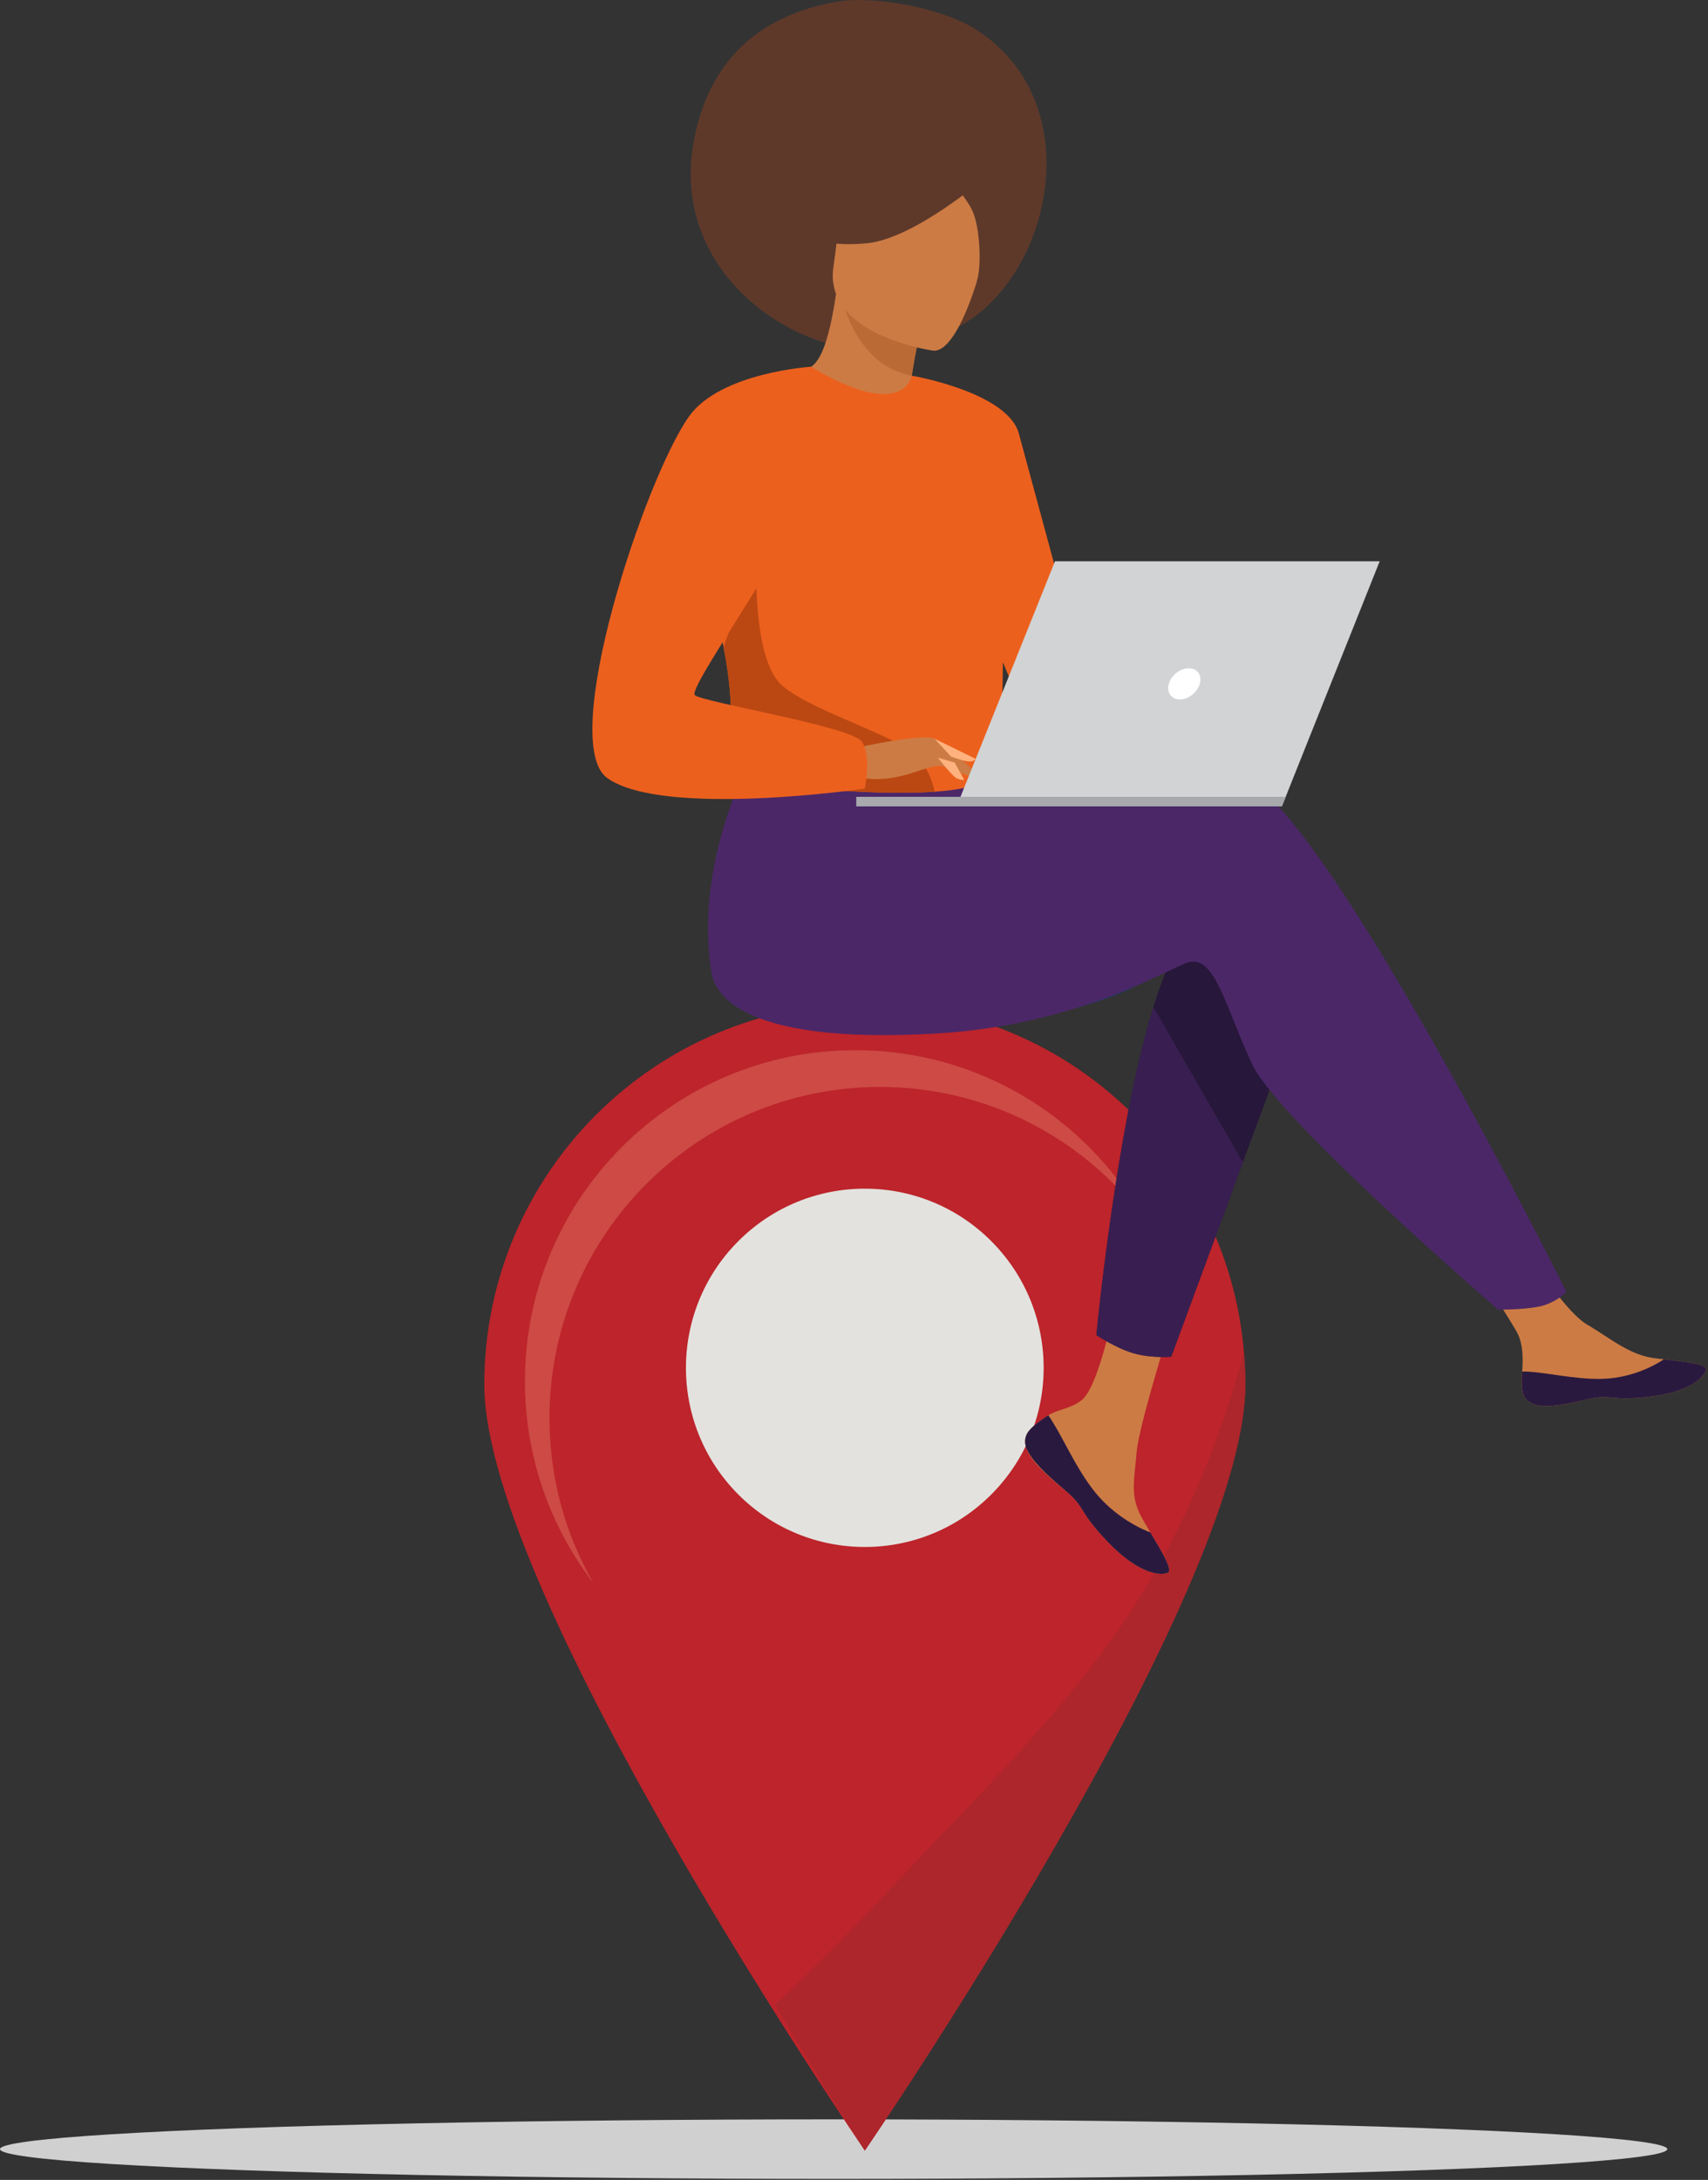
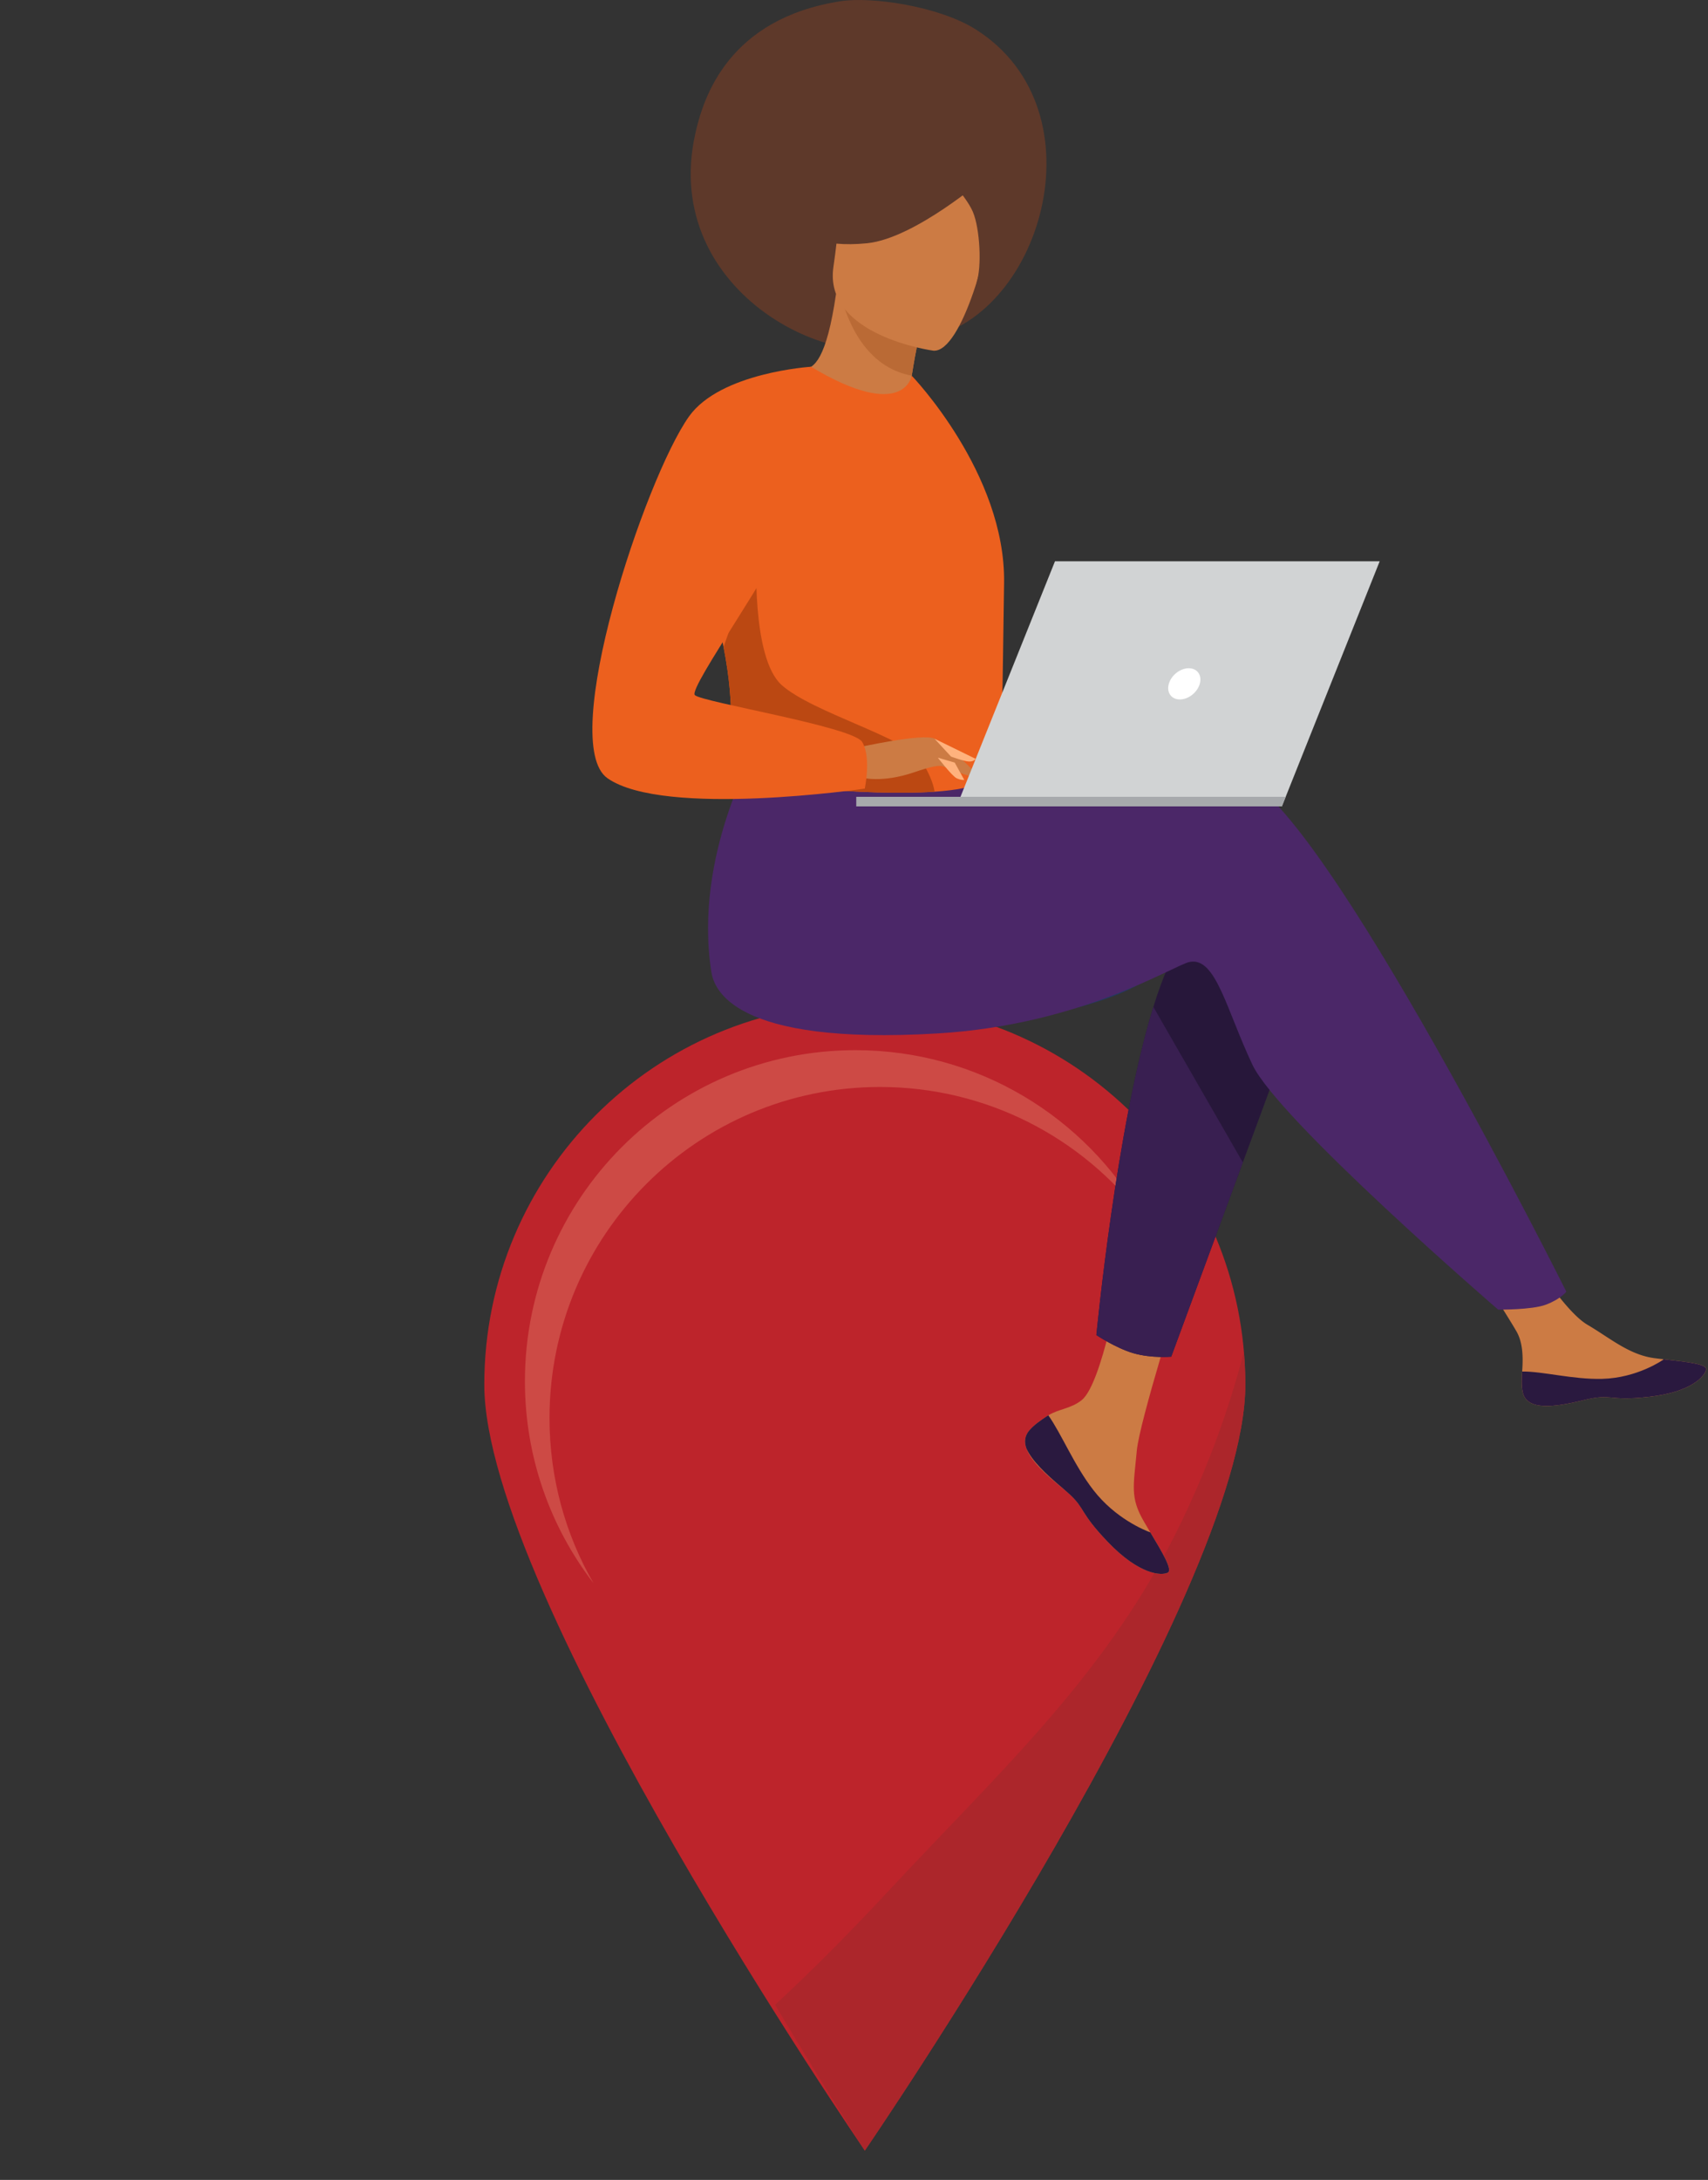
<svg xmlns="http://www.w3.org/2000/svg" width="395" height="504" fill="none">
  <rect width="100%" height="100%" fill="#333333" stroke="none" />
-   <ellipse cx="192.793" cy="496.885" fill="#D0D0D0" rx="192.793" ry="6.885" />
  <path fill="#BD242B" d="M288 320.127c0 48.671-88 177.095-88 177.095s-88-128.424-88-177.095c0-48.67 39.4-88.127 88-88.127s88 39.457 88 88.127Z" />
-   <path fill="#E3E2DE" d="M229.245 345.534c16.154-16.177 16.154-42.405 0-58.581-16.153-16.177-42.343-16.177-58.497 0-16.153 16.176-16.153 42.404 0 58.581 16.154 16.177 42.344 16.177 58.497 0Z" />
  <path fill="#CD4A45" d="M127.082 327.868c0-42.281 34.226-76.556 76.445-76.556 24.679 0 46.62 11.715 60.6 29.889-13.202-22.948-37.942-38.4-66.288-38.4-42.219 0-76.444 34.275-76.444 76.555 0 17.566 5.912 33.749 15.849 46.667-6.466-11.233-10.162-24.262-10.162-38.155Z" />
  <path fill="#AC262B" d="M179.25 463.514c11.991 20.12 20.751 33.708 20.751 33.708s88-128.425 88-177.095c0-2.554-.134-5.08-.346-7.577-3.472 13.522-8.381 26.685-14.411 39.253-16.657 34.723-41.291 56.969-67.526 85.14-8.455 9.079-17.26 18.06-26.468 26.571Z" />
  <path fill="#233862" d="M270.491 221.256c-8.069 14.144-53.598 16.592-53.598 16.592h-30.416s90.169-27.379 84.014-16.592Z" />
  <path fill="#CC7B44" d="M238.068 330.68c-1.1 1.27-1.24 2.688-.697 4.203 0 .007.003.013.01.02 1.008 2.802 4.334 5.931 8.199 9.057.492.402.933.767 1.316 1.105.099.089.201.179.294.265.078.069.153.141.229.206 3.602 3.346 2.245 4.114 8.721 10.902 7.382 7.734 12.464 7.875 13.91 7.17 1.223-.603-1.261-4.702-4.016-9.315-.133-.224-.263-.447-.4-.671-.365-.613-.731-1.236-1.093-1.852-3.227-5.549-2.399-8.155-1.634-16.412.622-6.713 10.366-37.493 10.366-37.493l-14.146-2.454s-4.258 24.512-8.954 28.288c-2.508 2.014-5.318 2.038-7.73 3.528-.171.104-.339.21-.503.32-1.374.916-2.768 1.859-3.872 3.133Z" />
  <path fill="#2A193F" d="M238.068 330.68c-1.1 1.27-1.24 2.688-.697 4.202 0 .007.003.014.01.021 1.234 2.799 4.477 5.914 8.209 9.029.489.41.92.781 1.302 1.132.099.09.202.179.294.266.079.068.154.141.229.206 3.602 3.346 2.246 4.113 8.722 10.901 7.382 7.735 12.464 7.876 13.909 7.171 1.224-.603-1.261-4.702-4.015-9.315-1.439-.53-8.11-3.26-13.158-9.765-4.443-5.711-7.409-13.053-10.434-17.304-.171.103-.338.21-.502.32-1.371.919-2.765 1.862-3.869 3.136Z" />
  <path fill="#CC7B44" d="M352.125 321.782c.875 4.399 7.098 3.662 14.049 1.952 6.955-1.711 5.301.323 15.198-.782 9.898-1.105 12.895-4.819 13.196-6.302.27-1.315-4.621-1.78-9.864-2.389a205.79 205.79 0 0 1-1.985-.238c-5.923-.747-10.256-4.595-15.636-7.758-5.095-2.995-12.699-15.191-12.699-15.191l-13.572 1.085s7.123 10.894 9.877 15.63c1.62 2.785 1.535 6.472 1.333 9.315-.109 1.549-.208 3.129.103 4.678Z" />
  <path fill="#2A193F" d="M366.174 323.734c6.954-1.711 5.3.323 15.197-.782 9.898-1.105 12.895-4.819 13.196-6.302.27-1.315-4.621-1.78-9.863-2.389l-.048.1s-5.937 4.237-14.173 4.437c-6.712.165-13.824-1.773-18.462-1.697-.106 1.545-.205 3.125.106 4.674.868 4.406 7.092 3.669 14.047 1.959Z" />
  <path fill="#27173A" d="m300.112 234.378-12.686 34.384-16.561 44.896s-4.494.437-8.801-.809c-3.964-1.153-8.509-4.172-8.509-4.172s4.6-48.204 13.178-75.876c2.197-7.104 4.661-12.849 7.382-16.082 13.298-15.834 25.997 17.659 25.997 17.659Z" />
  <path fill="#4B2768" d="M287.212 179.771c-8.312-2.699-32.016.768-55.829 5.463l-4.987-8.282-51.434-4.045s-14.655 24.712-10.461 51.75c.584 3.762 4.583 17.139 52.391 14.271 33.414-2.003 54.534-15.782 58.229-16.526 6.045-1.218 8.465 10.964 14.511 23.751 6.045 12.788 56.834 56.635 56.834 56.635s7.806.079 11.032-1.14c3.469-1.311 4.737-3.011 4.737-3.011s-56.278-112.773-75.023-118.866Z" />
  <path fill="#5E392A" d="M225.646 6.794c-8.503-5.376-24.104-7.62-31.193-6.523-26 4.035-31.776 22.185-33.659 30.646-8.247 37.035 33.97 57.647 52.289 47.489 27.453-3.931 42.34-52.78 12.563-71.612Z" />
  <path fill="#CC7B44" d="M210.746 96.963c.082.052-9.012 3.18-15.092.468-5.721-2.547-10.051-12.024-9.969-12.027 2.601-.12 5.458-2.413 7.659-17.445l1.107.4 18.629 6.75s-1.35 6.02-2.221 11.751c-.735 4.812-1.132 9.421-.113 10.103Z" />
  <path fill="#BA6A35" d="M213.079 75.105s-1.35 6.02-2.222 11.751c-10.7-1.941-14.9-12.677-16.404-18.501l18.626 6.75Z" />
  <path fill="#CC7B44" d="M215.859 81.08s-25.488-3.445-23.113-19.4c2.375-15.954.684-27.141 17.057-25.616 16.374 1.525 18.623 8.089 19.115 13.607.495 5.521-6.367 31.895-13.059 31.41Z" />
  <path fill="#5E392A" d="M227.982 40.93s-16.315 14.162-27.412 15.304c-11.097 1.143-15.3-2.447-15.3-2.447s6.541-5.47 10.478-14.299c1.158-2.602 3.612-4.389 6.432-4.633 7.925-.689 22.949-1.005 25.802 6.075Z" />
  <path fill="#5E392A" d="M217.785 39.66s5.458 5.315 7.177 9.256c1.658 3.804 2.157 12.905.834 16.52 0 0 8.503-16.654 3.691-24.747-5.106-8.581-11.702-1.029-11.702-1.029Z" />
  <path fill="#EC601E" d="M232.208 134.775c-.769 51.963-.212 41.103-5.855 46.036-1.36 1.188-5.181 1.893-10.215 2.231-15.82 1.056-43.629-1.567-44.688-4.513-3.65-10.189-1.073-13.356-4.118-28.952-.318-1.66-.711-3.456-1.172-5.411-2.54-10.716-5.011-14.358 3.995-31.572 8.168-15.59 16.65-28.247 17.412-27.789 21.548 12.884 23.284 2.055 23.284 2.055s21.736 22.57 21.357 47.915Z" />
  <path fill="#391F51" d="m287.426 268.762-16.561 44.897s-4.494.437-8.801-.809c-3.964-1.153-8.509-4.172-8.509-4.172s4.6-48.205 13.178-75.876l20.693 35.96Z" />
-   <path fill="#EC601E" d="M210.855 86.856s22.17 3.787 24.774 13.401l17.926 66.135s-11.272 2.037-16.476-3.205c-5.205-5.243-18.117-48.655-18.117-48.655l-8.107-27.676Z" />
  <path fill="#BB4812" d="M216.138 183.042c-15.82 1.056-43.628-1.567-44.688-4.513-3.65-10.189-1.073-13.356-4.118-28.952l7.631-21.641s-1.261 24.098 5.793 30.435c7.047 6.337 28.889 12.237 32.32 17.531 1.658 2.544 2.748 5.091 3.062 7.14Z" />
  <path fill="#CC7B44" d="M198.012 172.904s15.608-3.5 18.127-2.106c2.518 1.394 8.673 6.474 9.442 8.244.769 1.769-5.608-1.343-7.679-1.904-1.343-.361-4.88.875-6.63 1.463-7.365 2.472-11.88 1.201-11.88 1.201l-1.38-6.898Z" />
  <path fill="#EC601E" d="M187.556 84.795s-20.956 1.301-28.212 11.49c-10.208 14.347-30.467 75.487-18.858 83.642 13.076 9.183 59.507 2.402 59.507 2.402s1.545-7.273-.605-10.794c-2.15-3.518-37.087-9.205-38.697-10.826-1.613-1.625 20.157-31.668 20.157-36.542 0-4.871 6.708-39.372 6.708-39.372Z" />
  <path fill="#FFB27D" d="M216.891 175.176s3.27 4.248 4.343 4.758c1.073.506 1.764.378 1.764.378l-2.205-3.997-3.902-1.139ZM216.133 170.801l9.508 4.651s-.404.668-1.576.613c-1.172-.055-4.125-1.143-4.125-1.143l-3.807-4.121Z" />
  <path fill="#D1D3D4" d="M221.238 186.439h75.211l22.624-56.666h-75.094l-22.741 56.666Z" />
  <path fill="#A7A9AC" d="M297.331 184.232H198.02v2.206h98.433l.878-2.206Z" />
  <path fill="#fff" d="M277.465 158.107c.568-1.993-.577-3.608-2.553-3.608-1.978 0-4.039 1.615-4.607 3.608-.567 1.993.578 3.608 2.553 3.608 1.979 0 4.04-1.615 4.607-3.608Z" />
</svg>